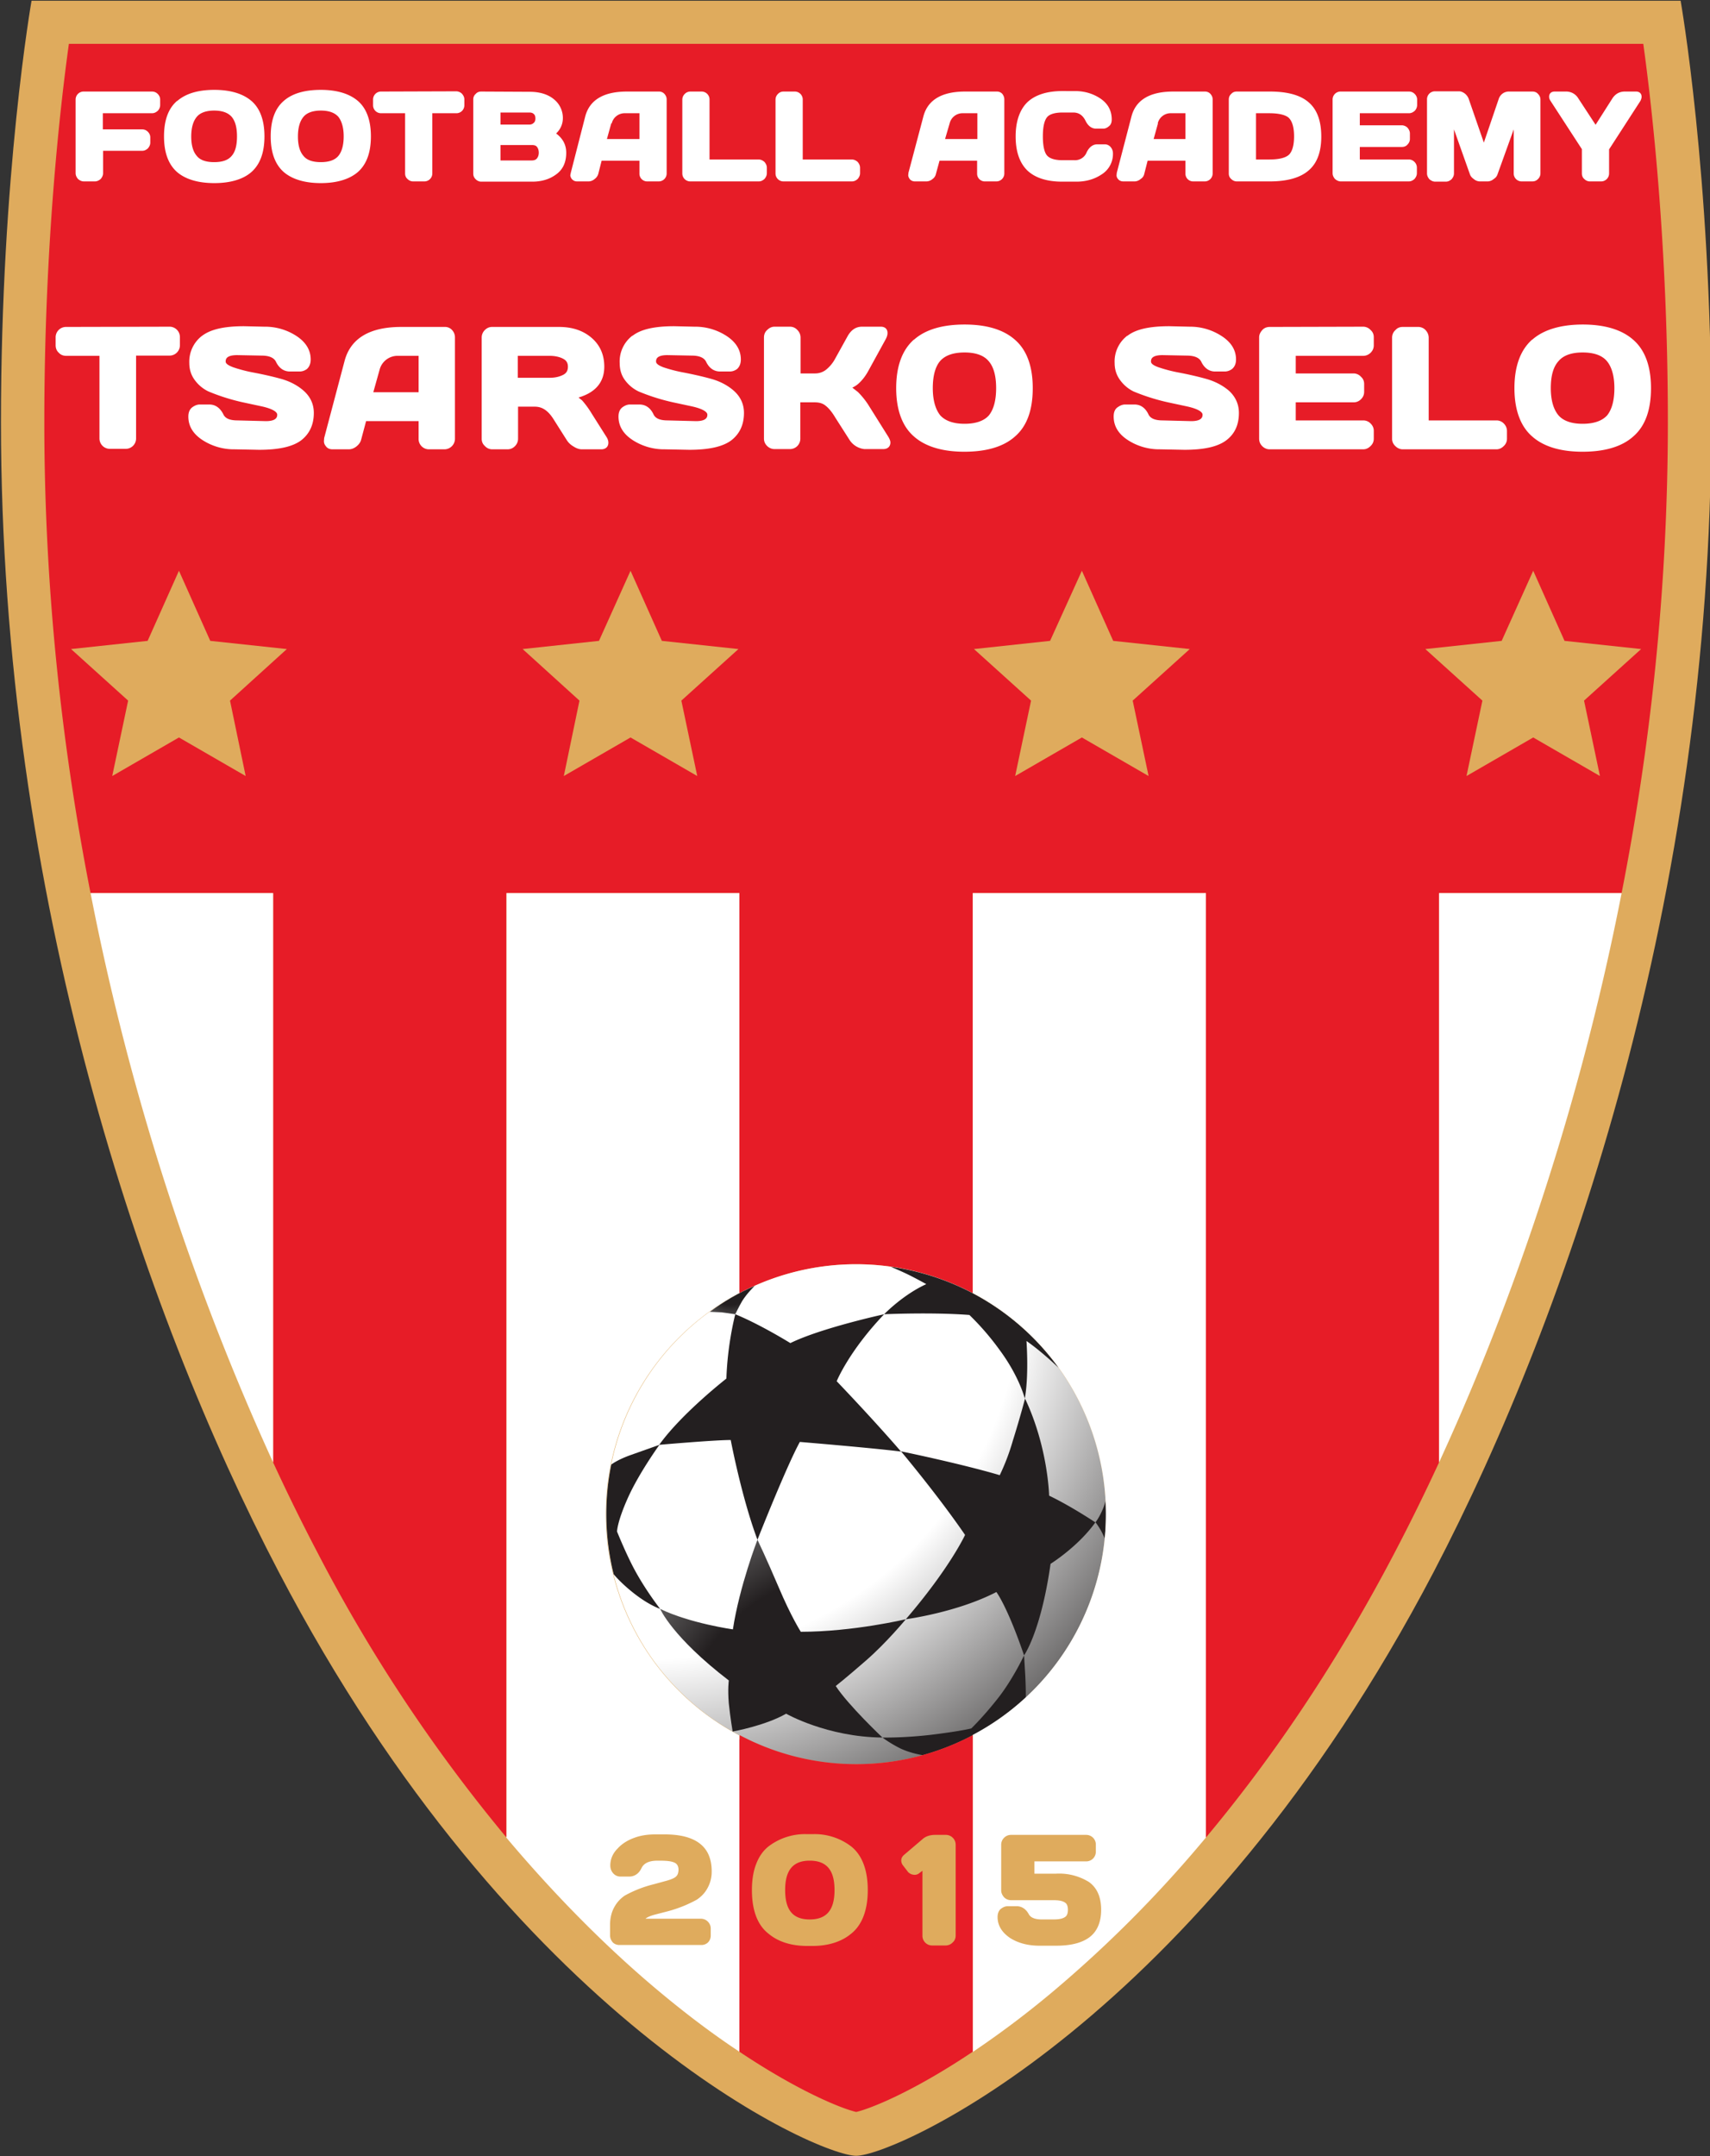
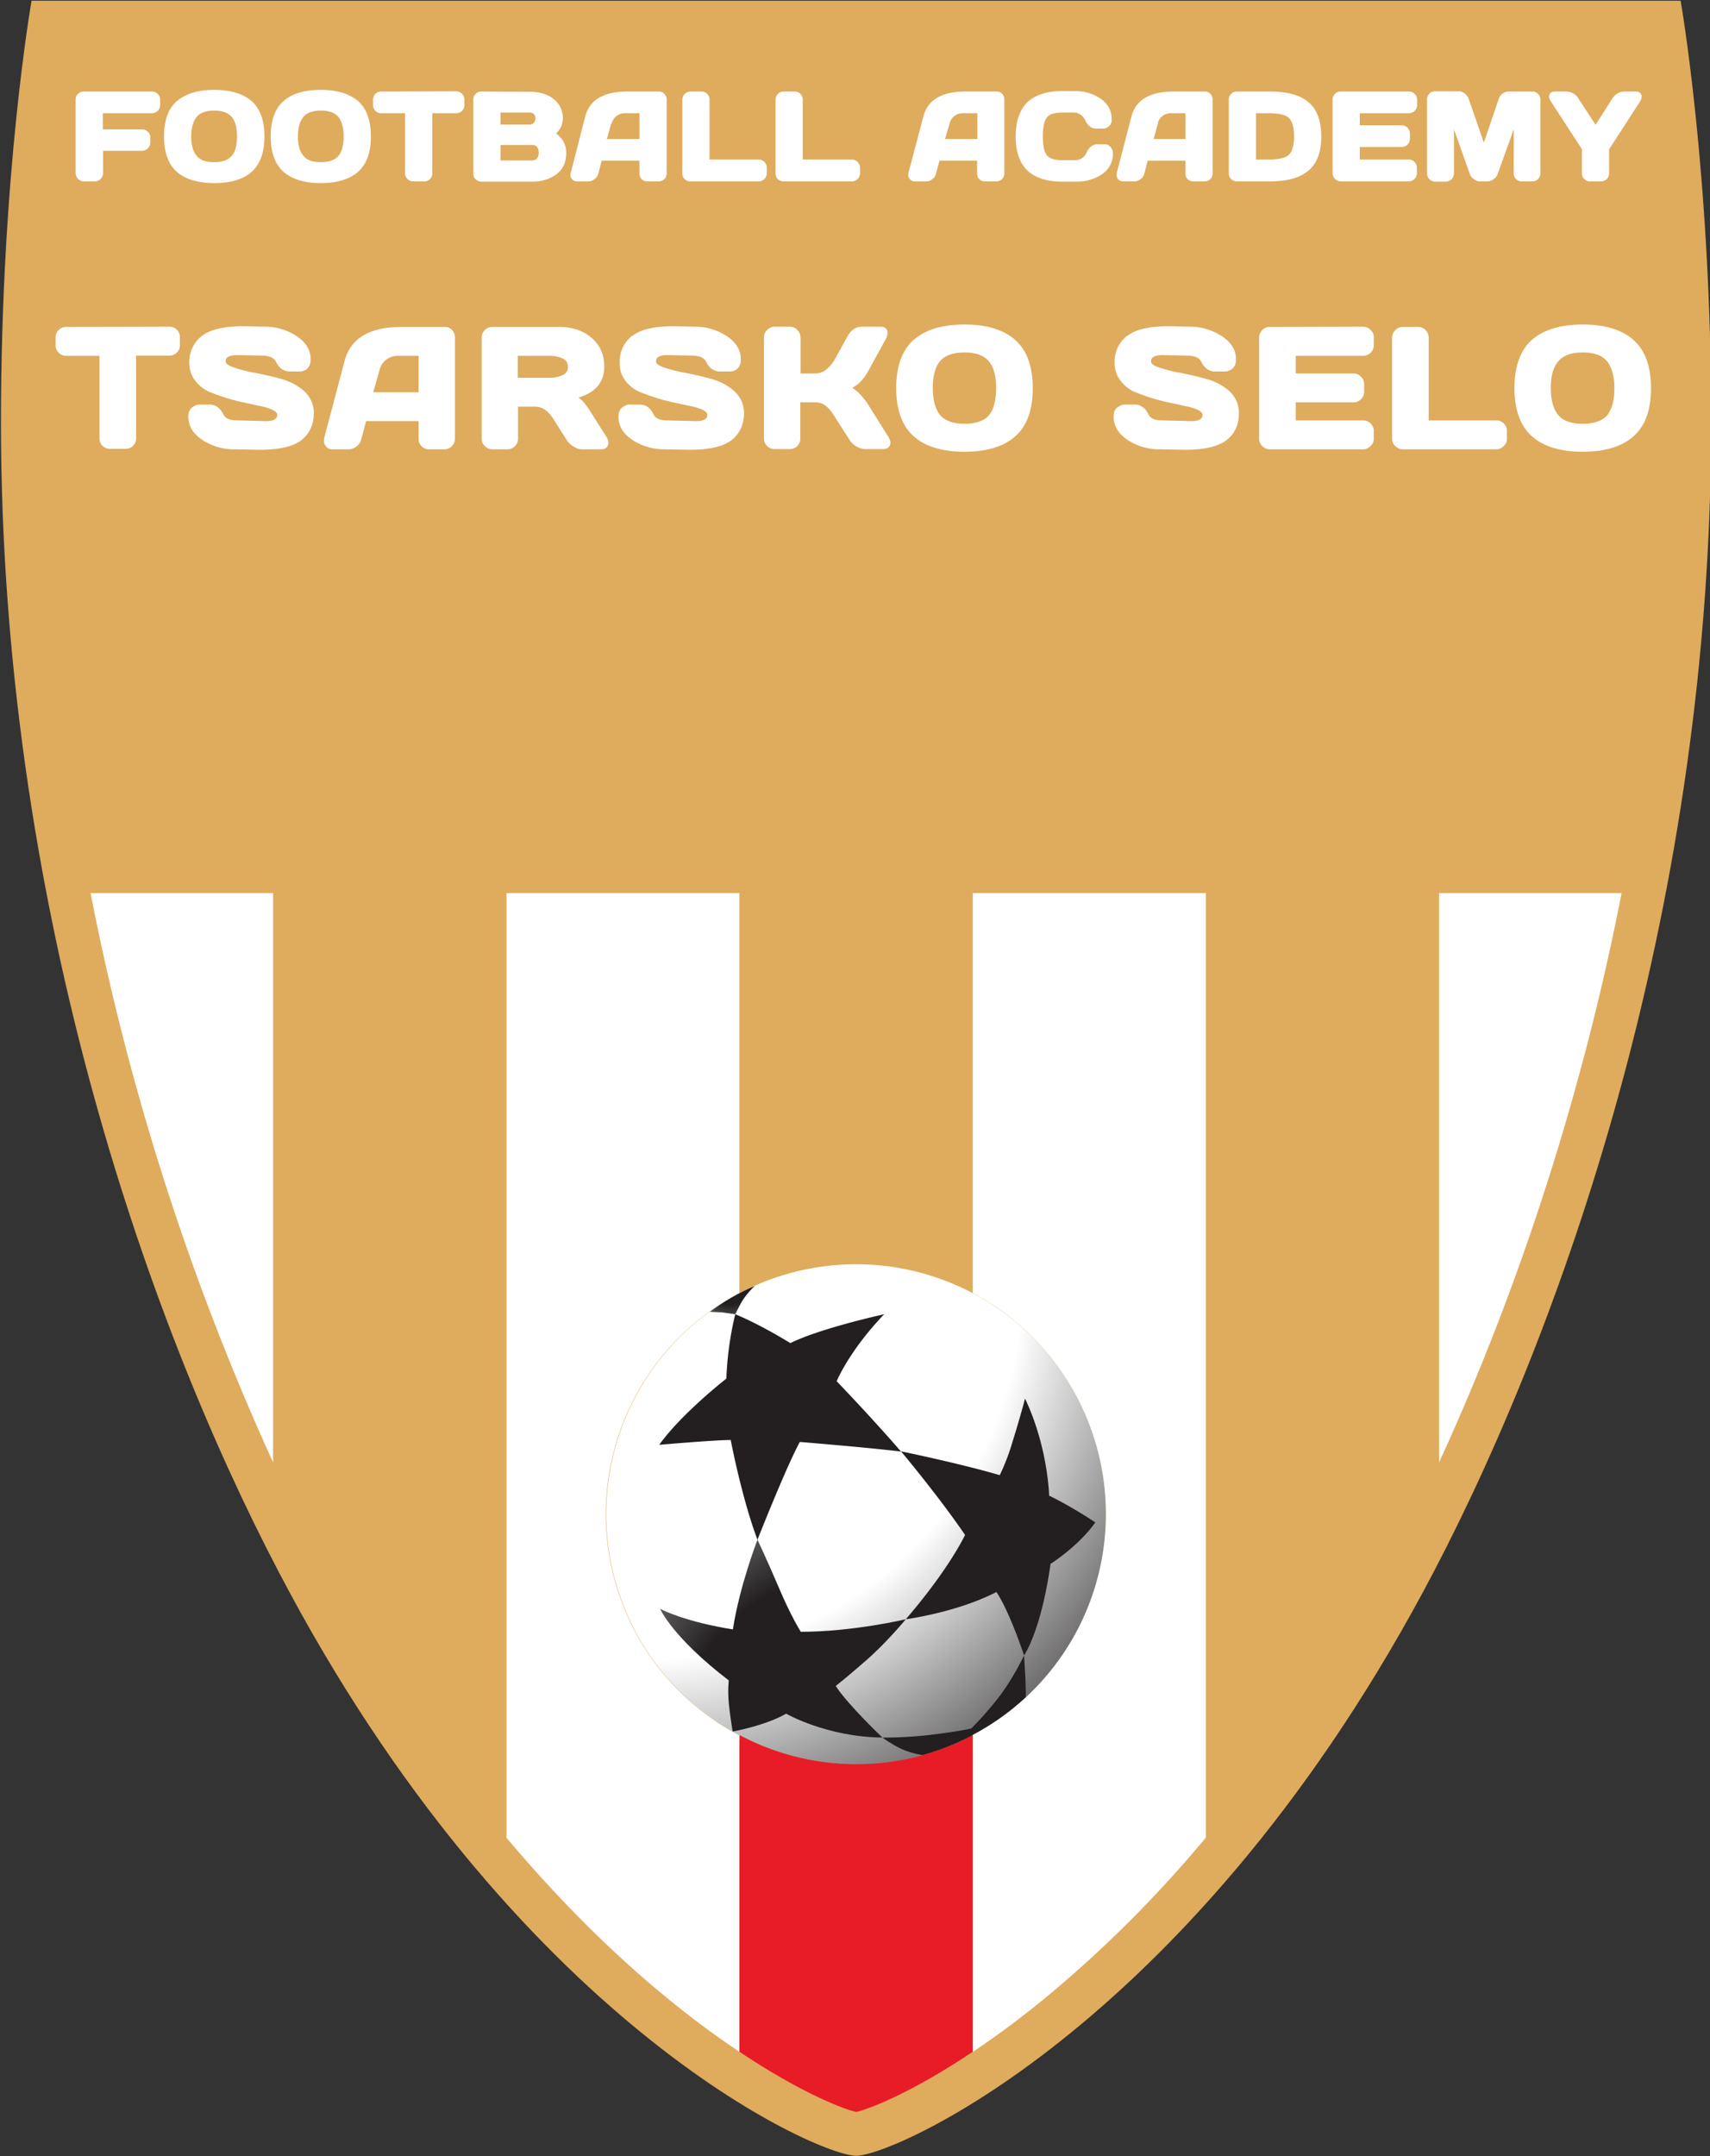
<svg xmlns="http://www.w3.org/2000/svg" fill="none" height="895" width="710">
  <rect width="100%" height="100%" fill="#333333" stroke="none" />
  <radialGradient id="b" cx="267.5" cy="531.9" gradientUnits="userSpaceOnUse" r="313.8">
    <stop offset="0" stop-color="#fff" />
    <stop offset=".2" stop-color="#fff" />
    <stop offset=".5" stop-color="#fff" />
    <stop offset=".8" stop-color="#504e4e" />
    <stop offset="1" stop-color="#504e4e" />
  </radialGradient>
  <radialGradient id="c" cx="358.1" cy="730" gradientUnits="userSpaceOnUse" r="112">
    <stop offset="0" stop-color="#231f20" />
    <stop offset=".7" stop-color="#231f20" />
    <stop offset="1" stop-color="#6b6a6a" />
  </radialGradient>
  <radialGradient id="d" cx="303.2" cy="533.1" gradientUnits="userSpaceOnUse" r="17.1">
    <stop offset="0" stop-color="#231f20" />
    <stop offset=".5" stop-color="#231f20" />
    <stop offset="1" stop-color="#6b6a6a" />
  </radialGradient>
  <clipPath id="a">
    <path d="M0 0h710v895H0z" />
  </clipPath>
  <g clip-path="url(#a)">
    <path d="M355.5 894.8c-16 0-142.1-55.6-239.8-242.4C59.2 544.5.4 372 .4 175.2.4 72.2 13.1.3 13.1.3h684.7s12.7 71.9 12.7 174.9c0 196.9-58.8 369.3-115.2 477.2-97.8 186.8-223.8 242.4-239.8 242.4z" fill="#dfab5d" />
-     <path d="M307 535.7v-165h-96.7v392A660.3 660.3 0 01131.6 644a829 829 0 01-18.2-37V370.7H37.6c-11.6-59-19.2-124.8-19.2-195.5 0-73.4 6.6-131 10.2-157h653.7c3.6 26 10.2 83.6 10.2 157 0 70.7-7.6 136.5-19.2 195.5h-75.8V607a827 827 0 01-18.2 37c-25.6 49-53 88.1-78.6 118.7v-392h-96.8v166.1a103.3 103.3 0 00-96.9 0z" fill="#e71c27" />
    <path d="M379.4 141c-4.8 4.3-7.3 11-7.3 20.1 0 9 2.5 15.8 7.3 20 4.8 4.3 12 6.4 21 6.4 9.2 0 16.3-2.1 21-6.3 5-4.3 7.4-11 7.4-20.1s-2.5-15.8-7.3-20c-4.8-4.3-11.9-6.4-21-6.4-9.2 0-16.3 2.1-21 6.3zm11 31.4c-2-2.5-3.1-6.3-3.1-11.3 0-5 1-8.8 3-11.2 2.1-2.4 5.5-3.6 10.2-3.6 4.6 0 8 1.2 10 3.6 2.1 2.4 3.1 6.2 3.1 11.2 0 5-1 8.8-3 11.3-2 2.3-5.5 3.5-10.1 3.5s-8-1.2-10.1-3.5zM38.3 370.7h75.1V607a1054.9 1054.9 0 01-75.8-236.3zM210.3 762.2V370.7H307v166a103.7 103.7 0 000 183.6V851.6c-10-6.6-21.2-14.9-33.3-25-18-15-40-36-63.5-63.9zM597.5 606.4V370.7h75.8c-20 102.2-51.7 184-75.8 236.3z" fill="#fff" />
    <path d="M459.2 628.5a103.7 103.7 0 11-207.5 0 103.7 103.7 0 01207.5 0z" fill="url(#b)" />
    <path d="M328.2 557.5s-12.4-7.7-22.9-12c0 0-3.2 11.8-3.7 26.7 0 0-18.5 14.4-27.9 27.5 0 0 22.8-2 29.7-2 0 0 4.5 23.8 11.1 41.4 0 0 11.9-30.2 17.6-40.6 0 0 30.2 2.5 42 4 0 0-9.7-11.4-26.7-29.2 0 0 5-12.4 19.7-27.8 0 0-26.2 5.7-39 12zM415.1 612.3c-16.2-4.8-41-9.9-41-9.9s15.3 18.2 26.6 34.7c0 0-6.3 13.7-24.6 35 0 0 21.2-2.8 37.6-11.3 0 0 4.5 5.8 11.5 26.3 0 0 7-9.8 11-38 0 0 11.4-7.1 18.6-17.2 0 0-10-6.7-19.2-11.1 0 0-.4-20-10-40.3 0 0-1.9 7.4-5.1 17.6a90.5 90.5 0 01-5.4 14.2z" fill="#231f20" />
    <path d="M347 699.8c5.2 8 19.4 21.4 19.4 21.4-23-.2-40-9.9-40-9.9-8.7 5-22.2 7.4-22.2 7.4s-1-5.8-1.6-11.7c-.5-6 0-9.5 0-9.5-23.5-18-28.5-29.7-28.5-29.7 12.4 6 30.2 8.5 30.2 8.5 2.7-17.8 10.2-37.2 10.2-37.2s3.6 7.5 8.8 19.7c5.2 12.3 9.2 18.5 9.2 18.5 21.7 0 43.6-5.2 43.6-5.2s-7.9 9.6-16.5 17.1-12.6 10.6-12.6 10.6z" fill="url(#c)" />
    <path d="M383.1 728.5a103.6 103.6 0 0042.8-23.9s.1-3.1-.2-9.2l-.5-8.3s-4.6 9.8-10.7 17.6c-6.1 7.8-11.2 12.7-11.2 12.7s-3.5 1-15.4 2.5-21.5 1.3-21.5 1.3 3 2.3 7.4 4.5c4.4 2.1 9.3 2.8 9.3 2.8z" fill="#231f20" />
    <path d="M294.7 544.5c5.8-4.3 12-7.9 18.7-10.8 0 0-3.2 3-5.3 6.4-1.7 3-2.8 5.4-2.8 5.4l-5.8-.8-4.8-.2z" fill="url(#d)" />
-     <path d="M369.8 525.8c28.7 4 53.6 19.6 69.8 42 0 0-6.9-6.7-13.4-11.2 0 0 .4 5.6.3 11.6-.1 8-1 12.3-1 12.3s-2.2-9-10.4-20.1a110 110 0 00-12.6-14.6c-15.5-1.2-35.4-.3-35.4-.3s7.8-8.1 17.5-12.5c0 0-4.3-2.4-8-4.2-3.8-1.8-6.8-3-6.8-3zM454.8 631.9s1.3-1.4 3-5.3c1-2.2 1.2-3.8 1.2-3.8a104.6 104.6 0 01-.3 15.8s-.8-2-1.8-3.7-2-3-2-3zM264 652.5c-3.8-6.8-7.8-16.8-7.8-16.8s0-4 4.6-14.2 13-21.8 13-21.8l-12.4 4.4c-5.4 2-7.6 3.8-7.6 3.8a104.1 104.1 0 001 45.5s3 3.8 9 8.4 10.3 6 10.3 6-5.5-7-10.1-15.3z" fill="#231f20" />
    <path d="M403.9 535.8V370.7h96.8v392a508.2 508.2 0 01-63.6 64 392.8 392.8 0 01-33.2 25V720.1a103.7 103.7 0 000-183.4z" fill="#fff" />
    <path d="M307 722v129.6c25.9 17.3 43.5 23.9 48.5 25 5-1.1 22.6-7.7 48.4-25V720.2a103.3 103.3 0 01-96.8 0v1.8z" fill="#e71c27" />
-     <path d="M261.8 236.9l13 29.1 31.8 3.4-23.7 21.4 6.6 31.3-27.7-16-27.7 16 6.5-31.3-23.6-21.4 31.7-3.4zM74.3 236.9l13 29.1 31.8 3.4-23.6 21.4 6.5 31.3-27.7-16-27.7 16 6.6-31.3-23.7-21.4 31.8-3.4zM449.2 236.9l13 29.1 31.8 3.4-23.7 21.4 6.6 31.3-27.7-16-27.7 16 6.6-31.3-23.7-21.4L436 266zM636.6 236.9l13 29.1 31.8 3.4-23.7 21.4 6.6 31.3-27.7-16-27.7 16 6.6-31.3-23.7-21.4 31.7-3.4zM276.9 780.6l-5.5 1.5a49 49 0 00-12 4.7 13.7 13.7 0 00-4.4 4.9c-1.1 2-1.7 4.5-1.7 7.2v4.4c0 1.1.4 2.1 1.2 3a4 4 0 002.9 1H291a4 4 0 002.9-1 4 4 0 001.2-3v-2.8a4 4 0 00-1.2-2.9 4 4 0 00-2.9-1.2h-23c.7-.6 2-1.2 3.9-1.7l5.4-1.4a53.2 53.2 0 0012-4.8c1.8-1.2 3.3-2.7 4.4-4.7a14 14 0 001.8-7.1c0-2.8-.5-5.2-1.5-7.3-2.6-5.3-8.6-8-18-8h-4c-3 0-5.9.4-8.6 1.4-2.8 1-5.2 2.5-7 4.5-2 2-3 4.4-3 7 0 1.1.3 2.1 1 3a4 4 0 003.2 1.6h3.6c1.6 0 3.8-.6 5.2-3.6 1-2 3.2-3 6.6-3 2.6 0 5.7 0 7.4 1 1.8 1.1 1.4 3.8.9 4.8-.6 1.1-1.7 1.7-4.4 2.5zM335.2 761.3a25 25 0 00-16 5c-2.3 1.8-4 4.2-5.2 7.3-1.2 3-1.8 6.7-1.8 10.9 0 8.4 2.3 14.6 7 18.2 4 3.3 9.4 5 16 5h2.1c6.5 0 12-1.7 16-5 4.6-3.6 7-9.8 7-18.2 0-8.4-2.4-14.6-7-18.2a25 25 0 00-16-5zm-9.2 23.2c0-8.3 3.3-12.2 10.2-12.2 7 0 10.3 3.9 10.3 12.2 0 8.3-3.3 12.2-10.3 12.2-7 0-10.2-3.9-10.2-12.2zM388.3 761.6c-2.2 0-4 .6-5.3 1.8l-7.4 6.3c-1 .8-1.4 1.6-1.4 2.5 0 .7.2 1.3.6 1.9l2.3 3c.6.5 1.2.9 2 1a3 3 0 002.3-.4l1.6-1.2v27a4 4 0 004 4h5.7a4 4 0 002.9-1.3c.8-.7 1.2-1.7 1.2-2.8v-37.7a4 4 0 00-1.2-2.9 4 4 0 00-2.9-1.2h-4.4zM419.8 761.6a4 4 0 00-2.9 1.2 4 4 0 00-1.2 2.9v19c0 1 .5 2 1.2 2.8a4 4 0 002.9 1.2h17.6c2.2 0 3.8.3 4.8 1 .8.5 1.2 1.5 1.2 3s-.4 2.5-1.2 3c-1 .7-2.6 1-4.8 1h-4.8c-2.8 0-4.6-.7-5.4-2.1-1.5-2.8-3.6-3.4-5.1-3.4h-3.6c-1 0-1.8.3-2.8 1-1 .7-1.5 2-1.5 3.5 0 3.5 1.8 6.4 5.2 8.7 3.3 2.1 7.4 3.2 12.2 3.2h6.9c6 0 10.5-1.1 13.7-3.4 3.3-2.4 5-6.3 5-11.5 0-5.3-1.7-9.1-5-11.5a23.4 23.4 0 00-13.7-3.5h-9v-5.1H451a4 4 0 004-4v-3a4 4 0 00-4-4z" fill="#dfab5d" />
    <g fill="#fff">
      <path d="M27.5 135.7a4.3 4.3 0 00-4.4 4.4v3.2c0 1.2.4 2.3 1.3 3.1.8.9 1.9 1.3 3.1 1.3h13.8V182a4.3 4.3 0 004.4 4.3h6.4a4.3 4.3 0 004.4-4.3v-34.4h13.8a4.3 4.3 0 004.4-4.4V140a4.3 4.3 0 00-4.4-4.4zM84 139.3a13.5 13.5 0 00-5.4 11.4c0 2.7.8 5.1 2.3 7.1a15 15 0 005.7 4.7 84.5 84.5 0 0015.2 4.7l7 1.5c5.7 1.3 6.3 2.8 6.3 3.4 0 .7 0 2.7-4.7 2.7l-11.7-.3c-3.3 0-5.2-.8-6-2.6-1.7-3.3-4-4-5.8-4h-4c-1 0-2 .4-3 1.1-1.1.8-1.7 2.1-1.7 3.9 0 4 2 7.3 6.1 9.9a24 24 0 0013.2 3.7l10.1.2c8.2 0 13.9-1.3 17.4-3.9 3.5-2.7 5.3-6.5 5.3-11.4 0-3.6-1.4-6.7-4.2-9.2-2.6-2.3-5.9-4-9.6-5-3.6-1-7.3-1.8-10.9-2.5a61 61 0 01-8.9-2.3c-1-.4-3-1.2-3-2.3 0-.8 0-2.7 4.8-2.7l10.1.2c3.2 0 5.2.9 6 2.6 1.6 3.3 4 4 5.8 4h4c1 0 2-.3 3-1 1-.9 1.6-2.2 1.6-4 0-3.9-2-7.2-6-9.8a23.9 23.9 0 00-13.2-3.8l-8.5-.2c-8.2 0-13.9 1.3-17.4 4zM166.6 135.7c-13.2 0-21 4.8-23.5 14l-8.5 32.1-.1 1.3c0 .7.2 1.4.8 2.1.4.6 1.2 1.3 2.8 1.3h6.7c1.1 0 2.2-.4 3.2-1.2 1-.8 1.7-1.7 2-3l2-7.5h21.8v7.3a4.3 4.3 0 004.4 4.4h6.3a4.4 4.4 0 004.4-4.4v-42c0-1.2-.4-2.2-1.1-3a3.9 3.9 0 00-3-1.4zm-9 17.8a7.7 7.7 0 017.8-5.8h8.4v15.1H155l2.6-9.3zM204.3 135.7c-1.2 0-2.2.5-3 1.3-.9.9-1.3 2-1.3 3.1v42c0 1.2.4 2.2 1.3 3 .9 1 2 1.4 3.1 1.4h6.3c1.3 0 2.3-.5 3.1-1.3.9-.9 1.3-2 1.3-3.1v-13.3h7c3 0 5.4 1.6 7.6 5l5.7 9a8 8 0 002.7 2.5c1.2.8 2.4 1.2 3.5 1.2h8c2.2 0 3-1.4 3-2.7 0-.7-.2-1.5-.7-2.3l-6.2-9.8a38.1 38.1 0 00-4-5.5l-1.5-1.2c7.1-2.1 10.7-6.4 10.7-12.8 0-5-1.8-9-5.3-12s-8-4.5-13.5-4.5zm24 12c2 0 4 .4 5.5 1.2 1.4.7 2 1.8 2 3.3 0 1.6-.6 2.7-2 3.4-1.6.8-3.4 1.2-5.5 1.2H215v-9.1zM262.6 139.3a13.5 13.5 0 00-5.3 11.4c0 2.7.7 5.1 2.2 7.1a15 15 0 005.7 4.7 84.5 84.5 0 0015.2 4.7l7 1.5c5.7 1.3 6.3 2.8 6.3 3.4 0 .7 0 2.7-4.7 2.7l-11.7-.3c-3.3 0-5.2-.8-6-2.6-1.6-3.3-4-4-5.8-4h-4c-1 0-2 .4-3 1.1-1.1.8-1.7 2.1-1.7 3.9 0 4 2 7.3 6.1 9.9a24 24 0 0013.2 3.7l10.1.2c8.2 0 13.9-1.3 17.4-3.9 3.5-2.7 5.3-6.5 5.3-11.4 0-3.6-1.4-6.7-4.2-9.2-2.6-2.3-5.9-4-9.6-5-3.6-1-7.3-1.8-10.8-2.5a61 61 0 01-9-2.3c-1-.4-2.9-1.2-2.9-2.3 0-.8 0-2.7 4.7-2.7l10.1.2c3.2 0 5.2.9 6 2.6 1.6 3.3 4 4 5.8 4h4c1 0 2-.3 3-1 1-.9 1.6-2.2 1.6-4 0-3.9-2-7.2-6-9.8a23.9 23.9 0 00-13.2-3.8l-8.5-.2c-8.2 0-13.9 1.3-17.3 4zM357.9 135.6c-2.5 0-4.5 1.3-6 4l-5.1 9.2a14.9 14.9 0 01-4 4.8 7.4 7.4 0 01-4.4 1.4h-6v-14.9c0-1.2-.5-2.3-1.3-3.1-.9-1-2-1.4-3.1-1.4h-6.4c-1.2 0-2.2.5-3.1 1.4-.9.8-1.3 1.9-1.3 3.1V182c0 1.2.4 2.2 1.3 3.1.9.9 2 1.3 3.1 1.3h6.4a4.3 4.3 0 004.3-4.3V167h6c1.8 0 3.3.4 4.5 1.4 1.3 1 2.7 2.7 4 4.9l6 9.4a8.4 8.4 0 006.1 3.7h7.8c2.2 0 3-1.4 3-2.7 0-.7-.3-1.4-.8-2.3l-8.4-13.4a32.4 32.4 0 00-4.3-5.3l-2.3-1.8c1-.5 2-1.1 2.8-1.9 1.4-1.3 2.7-3 3.8-5l7.3-13.3c.5-1 .7-1.7.7-2.5 0-1.6-1-2.6-2.8-2.6zM468.1 139.3a13.5 13.5 0 00-5.3 11.4c0 2.7.8 5.1 2.3 7.1a15 15 0 005.6 4.7 84.6 84.6 0 0015.2 4.7l7 1.5c5.8 1.3 6.4 2.8 6.4 3.4 0 .7 0 2.7-4.7 2.7l-11.8-.3c-3.2 0-5.2-.8-6-2.6-1.6-3.3-4-4-5.7-4h-4c-1 0-2 .4-3 1.1-1.2.8-1.7 2.1-1.7 3.9 0 4 2 7.3 6.1 9.9a24 24 0 0013.1 3.7l10.2.2c8.2 0 13.8-1.3 17.3-3.9 3.6-2.7 5.3-6.5 5.3-11.4 0-3.6-1.4-6.7-4.1-9.2-2.7-2.3-6-4-9.7-5-3.6-1-7.2-1.8-10.8-2.5a61 61 0 01-8.9-2.3c-1.1-.4-3-1.2-3-2.3 0-.8 0-2.7 4.8-2.7l10 .2c3.3 0 5.3.9 6.1 2.6 1.6 3.3 4 4 5.7 4h4c1 0 2-.3 3-1 1.1-.9 1.7-2.2 1.7-4 0-3.9-2-7.2-6.1-9.8a23.9 23.9 0 00-13.1-3.8l-8.5-.2c-8.3 0-14 1.3-17.4 4zM527.2 135.7c-1.2 0-2.3.4-3.1 1.3s-1.3 1.9-1.3 3v42c0 1.3.4 2.3 1.3 3.2.8.8 1.9 1.3 3 1.3H566c1.2 0 2.2-.5 3-1.3 1-.9 1.4-2 1.4-3.1v-3.3c0-1.2-.5-2.2-1.3-3a4.2 4.2 0 00-3-1.3h-28.1V167h24c1.3 0 2.3-.5 3.1-1.3.9-.9 1.3-1.9 1.3-3.1v-3.2c0-1.2-.4-2.2-1.3-3a4.2 4.2 0 00-3-1.4h-24.1v-7.3H566c1.2 0 2.3-.5 3.1-1.3.9-.9 1.3-1.9 1.3-3.1V140c0-1.2-.4-2.2-1.3-3a4.2 4.2 0 00-3-1.4zM582.4 135.7c-1.2 0-2.2.4-3 1.3-1 .9-1.4 2-1.4 3.2v42c0 1.1.5 2.2 1.4 3 .8.8 1.9 1.3 3 1.3h38.9c1.2 0 2.2-.5 3-1.3 1-.9 1.4-2 1.4-3.1v-3.2c0-1.2-.5-2.3-1.3-3.1a4.2 4.2 0 00-3.1-1.3h-28.1v-34.3c0-1.3-.5-2.3-1.3-3.2a4.2 4.2 0 00-3.1-1.3zM636.1 141c-4.8 4.3-7.3 11-7.3 20.1 0 9 2.5 15.8 7.3 20 4.8 4.3 11.9 6.4 21 6.4 9.2 0 16.3-2.1 21-6.3 5-4.3 7.4-11 7.4-20.1s-2.5-15.8-7.3-20c-4.8-4.3-12-6.4-21-6.4s-16.3 2.1-21 6.3zm11 31.4c-2.1-2.5-3.2-6.3-3.2-11.3 0-5 1-8.8 3.2-11.2 2-2.4 5.4-3.6 10-3.6 4.7 0 8.1 1.2 10.1 3.6 2 2.4 3.1 6.2 3.1 11.2 0 5-1 8.8-3 11.3-2.1 2.3-5.5 3.5-10.2 3.5-4.6 0-8-1.2-10-3.5zM34.8 38a3.3 3.3 0 00-3.4 3.3v30.6c0 .9.4 1.7 1 2.4.7.6 1.5 1 2.4 1h4.6c.9 0 1.7-.4 2.4-1 .6-.7 1-1.5 1-2.4v-9.3H59c1 0 1.7-.4 2.4-1 .6-.7 1-1.5 1-2.4V57c0-.9-.4-1.7-1-2.3-.7-.7-1.5-1-2.4-1H42.7V47h20.4c1 0 1.7-.4 2.4-1 .6-.6 1-1.5 1-2.4v-2.3c0-.9-.4-1.7-1-2.3-.7-.7-1.5-1-2.4-1zM73.5 41.9c-3.6 3.1-5.4 8-5.4 14.7 0 6.7 1.8 11.6 5.4 14.8C77 74.4 82.2 76 89 76c6.7 0 12-1.6 15.4-4.6 3.6-3.2 5.4-8.1 5.4-14.8 0-6.6-1.8-11.6-5.4-14.7-3.5-3-8.7-4.6-15.4-4.6-6.7 0-11.8 1.5-15.4 4.6zm8.2 22.8c-1.5-1.7-2.3-4.4-2.3-8 0-3.7.8-6.4 2.3-8.2 1.4-1.7 3.9-2.6 7.2-2.6 3.4 0 5.8.9 7.3 2.6 1.5 1.8 2.2 4.5 2.2 8.1 0 3.7-.7 6.4-2.2 8.1-1.5 1.8-3.9 2.6-7.3 2.6-3.3 0-5.8-.8-7.2-2.6zM117.8 41.9c-3.6 3.1-5.4 8-5.4 14.7 0 6.7 1.8 11.6 5.4 14.8 3.5 3 8.7 4.6 15.4 4.6 6.7 0 11.9-1.6 15.4-4.6 3.6-3.2 5.4-8.1 5.4-14.8 0-6.6-1.8-11.6-5.4-14.7-3.5-3-8.7-4.6-15.4-4.6-6.7 0-11.9 1.5-15.4 4.6zm8.2 22.8c-1.5-1.7-2.3-4.4-2.3-8 0-3.7.8-6.4 2.3-8.2 1.4-1.7 3.9-2.6 7.2-2.6 3.4 0 5.8.9 7.3 2.6 1.4 1.8 2.2 4.5 2.2 8.1 0 3.7-.8 6.4-2.2 8.1-1.5 1.8-4 2.6-7.3 2.6s-5.8-.8-7.2-2.6zM158.2 38a3.3 3.3 0 00-3.3 3.3v2.3a3.3 3.3 0 003.3 3.4h10v25c0 .9.3 1.7 1 2.3.6.6 1.4 1 2.3 1h4.6a3.3 3.3 0 003.4-3.3V47h9.9a3.3 3.3 0 003.4-3.4v-2.3c0-1-.4-1.7-1-2.4-.6-.6-1.5-1-2.4-1zM199.8 38c-.9 0-1.7.3-2.3 1-.7.6-1 1.4-1 2.3V72c0 1 .3 1.7 1 2.4.6.6 1.4 1 2.3 1H221c3.9 0 7.2-1 9.9-3 2.8-2 4.2-5 4.2-9 0-3.4-1.5-6-4.2-8a8.6 8.6 0 002.8-6.1 10 10 0 00-2.2-6.6c-2.5-3-6.4-4.6-11.6-4.6zm20 8.7c.8 0 1.4.2 1.8.6.5.4.7 1 .7 1.9 0 .8-.2 1.4-.7 1.8-.4.4-1 .7-1.7.7h-12.1v-5zm1 13.5c1 0 1.7.2 2.1.7.5.6.8 1.4.8 2.5 0 1-.3 1.8-.8 2.4-.4.5-1.1.8-2.1.8h-13v-6.4zM260.3 38c-9.7 0-15.5 3.5-17.3 10.3L237 71.7l-.2 1c0 .5.2 1 .6 1.6.4.4 1 1 2.2 1h4.9a4 4 0 002.4-1 4 4 0 001.5-2.1l1.4-5.5h15.7V72a3.2 3.2 0 003.3 3.3h4.6a3.3 3.3 0 003.4-3.2V41.3c0-.9-.3-1.6-.9-2.3a3 3 0 00-2.2-1zM254 51.2a5.5 5.5 0 015.5-4.2h6v10.7H252l1.8-6.5zM286.7 38c-.9 0-1.7.3-2.4 1-.6.6-1 1.4-1 2.4V72a3.3 3.3 0 003.4 3.3H315c1 0 1.7-.4 2.4-1 .6-.7 1-1.5 1-2.4v-2.3c0-.9-.4-1.7-1-2.4-.7-.6-1.5-1-2.4-1h-20.4V41.4a3.3 3.3 0 00-3.3-3.4zM325.4 38c-1 0-1.7.3-2.4 1-.6.6-1 1.4-1 2.4V72a3.3 3.3 0 003.4 3.3h28.3c1 0 1.7-.4 2.4-1 .6-.7 1-1.5 1-2.4v-2.3c0-.9-.4-1.7-1-2.4-.7-.6-1.5-1-2.4-1h-20.4V41.4A3.3 3.3 0 00330 38zM400.7 38c-9.7 0-15.5 3.5-17.3 10.3l-6.2 23.4-.1 1c0 .5.2 1 .6 1.6.3.4 1 1 2.2 1h4.8a4 4 0 002.5-1c.7-.5 1.2-1.2 1.4-2.1l1.5-5.5h15.6V72a3.2 3.2 0 003.4 3.3h4.6A3.3 3.3 0 00417 72V41.3c0-.9-.3-1.6-.8-2.3a3 3 0 00-2.3-1zm-6.4 13.2a5.5 5.5 0 015.5-4.2h6v10.7h-13.4l1.9-6.5zM441 37.8c-6.3 0-11.2 1.6-14.4 4.6-3.2 3.1-4.9 8-4.9 14.2 0 6.4 1.7 11.1 4.9 14.2 3.2 3 8 4.6 14.4 4.6h6c3.9 0 7.4-1 10.4-3a10 10 0 004.7-8.8 4 4 0 00-.9-2.5 3.2 3.2 0 00-2.6-1.2h-3c-1.3 0-3.1.6-4.4 3.3a5.2 5.2 0 01-5.1 3.3h-4.9c-3.2 0-5.4-.7-6.5-2-1.1-1.3-1.7-4-1.7-7.9 0-3.9.6-6.5 1.7-7.9 1-1.3 3.3-2 6.5-2h4.4c2.4 0 4 1.2 5.1 3.4 1.3 2.7 3.1 3.3 4.4 3.3h3c.7 0 1.5-.3 2.2-.9.6-.4 1.3-1.2 1.3-2.9 0-3.7-1.6-6.6-4.7-8.7-3-2-6.5-3.1-10.5-3.1zM487.1 38c-9.7 0-15.5 3.5-17.3 10.3l-6.1 23.4-.1 1c0 .5.1 1 .6 1.6.3.4 1 1 2.2 1h4.8a4 4 0 002.4-1c.8-.5 1.3-1.2 1.5-2.1l1.4-5.5h15.7V72a3.2 3.2 0 003.3 3.3h4.7a3.3 3.3 0 003.3-3.2V41.3c0-.9-.3-1.6-.9-2.3a3 3 0 00-2.2-1zm-6.4 13.2a5.5 5.5 0 015.5-4.2h6v10.7H479l1.8-6.5zM513.5 38c-.9 0-1.7.3-2.3 1-.7.6-1 1.4-1 2.4V72c0 .9.3 1.7 1 2.3.6.6 1.4 1 2.3 1h13.8c7.3 0 12.7-1.6 16.1-4.6 3.5-3 5.2-7.7 5.2-14 0-6.4-1.7-11.2-5.2-14.2-3.4-3-8.8-4.5-16.1-4.5zm13.5 9c4 0 6.9.7 8.2 2 1.4 1.5 2.1 4 2.1 7.6 0 3.6-.7 6.1-2 7.5-1.4 1.4-4.2 2.1-8.3 2.1h-5.5V47zM556.7 38a3.3 3.3 0 00-3.4 3.3v30.6c0 .9.4 1.7 1 2.4.7.6 1.5 1 2.4 1h28.2c1 0 1.7-.4 2.4-1 .6-.7 1-1.5 1-2.4v-2.3c0-1-.4-1.8-1-2.4-.6-.6-1.4-1-2.3-1h-20.4V61H582c1 0 1.8-.3 2.4-1 .6-.6 1-1.4 1-2.3v-2.3c0-.9-.4-1.7-1-2.4-.6-.6-1.5-1-2.4-1h-17.4v-5H585c1 0 1.7-.4 2.4-1 .6-.6 1-1.5 1-2.4v-2.3c0-.9-.4-1.7-1-2.3-.7-.7-1.5-1-2.4-1zM626.3 38a4.4 4.4 0 00-4 3l-6.2 18.2-6.3-18.2c-.3-.8-.8-1.5-1.5-2.1-.8-.6-1.6-1-2.5-1h-10a3.3 3.3 0 00-3.3 3.4V72c0 .9.4 1.7 1 2.4.7.6 1.5 1 2.4 1h4.4c1 0 1.7-.4 2.4-1 .6-.7 1-1.5 1-2.4V53.7l6.6 18.6c.3.9.9 1.5 1.6 2a4 4 0 002.4 1h3.5a4 4 0 002.4-1c.8-.5 1.3-1.1 1.6-2l6.7-18.6V72a3.3 3.3 0 003.3 3.3h4.4c1 0 1.7-.3 2.4-1 .6-.6 1-1.4 1-2.3V41.4c0-1-.4-1.8-1-2.4-.6-.7-1.4-1-2.3-1zM674.6 38c-2.2 0-3.9 1-5.1 2.8l-7 11-7.2-11a5.8 5.8 0 00-5.1-2.8h-4.7c-1.4 0-2.3.8-2.3 2.2 0 .5.2 1.1.6 1.7l13 20v10c0 1 .3 1.8 1 2.4.6.6 1.4 1 2.3 1h4.6a3.3 3.3 0 003.4-3.3V62l13-20.1c.3-.6.5-1.2.5-1.7 0-1.4-.9-2.2-2.3-2.2z" />
    </g>
  </g>
</svg>